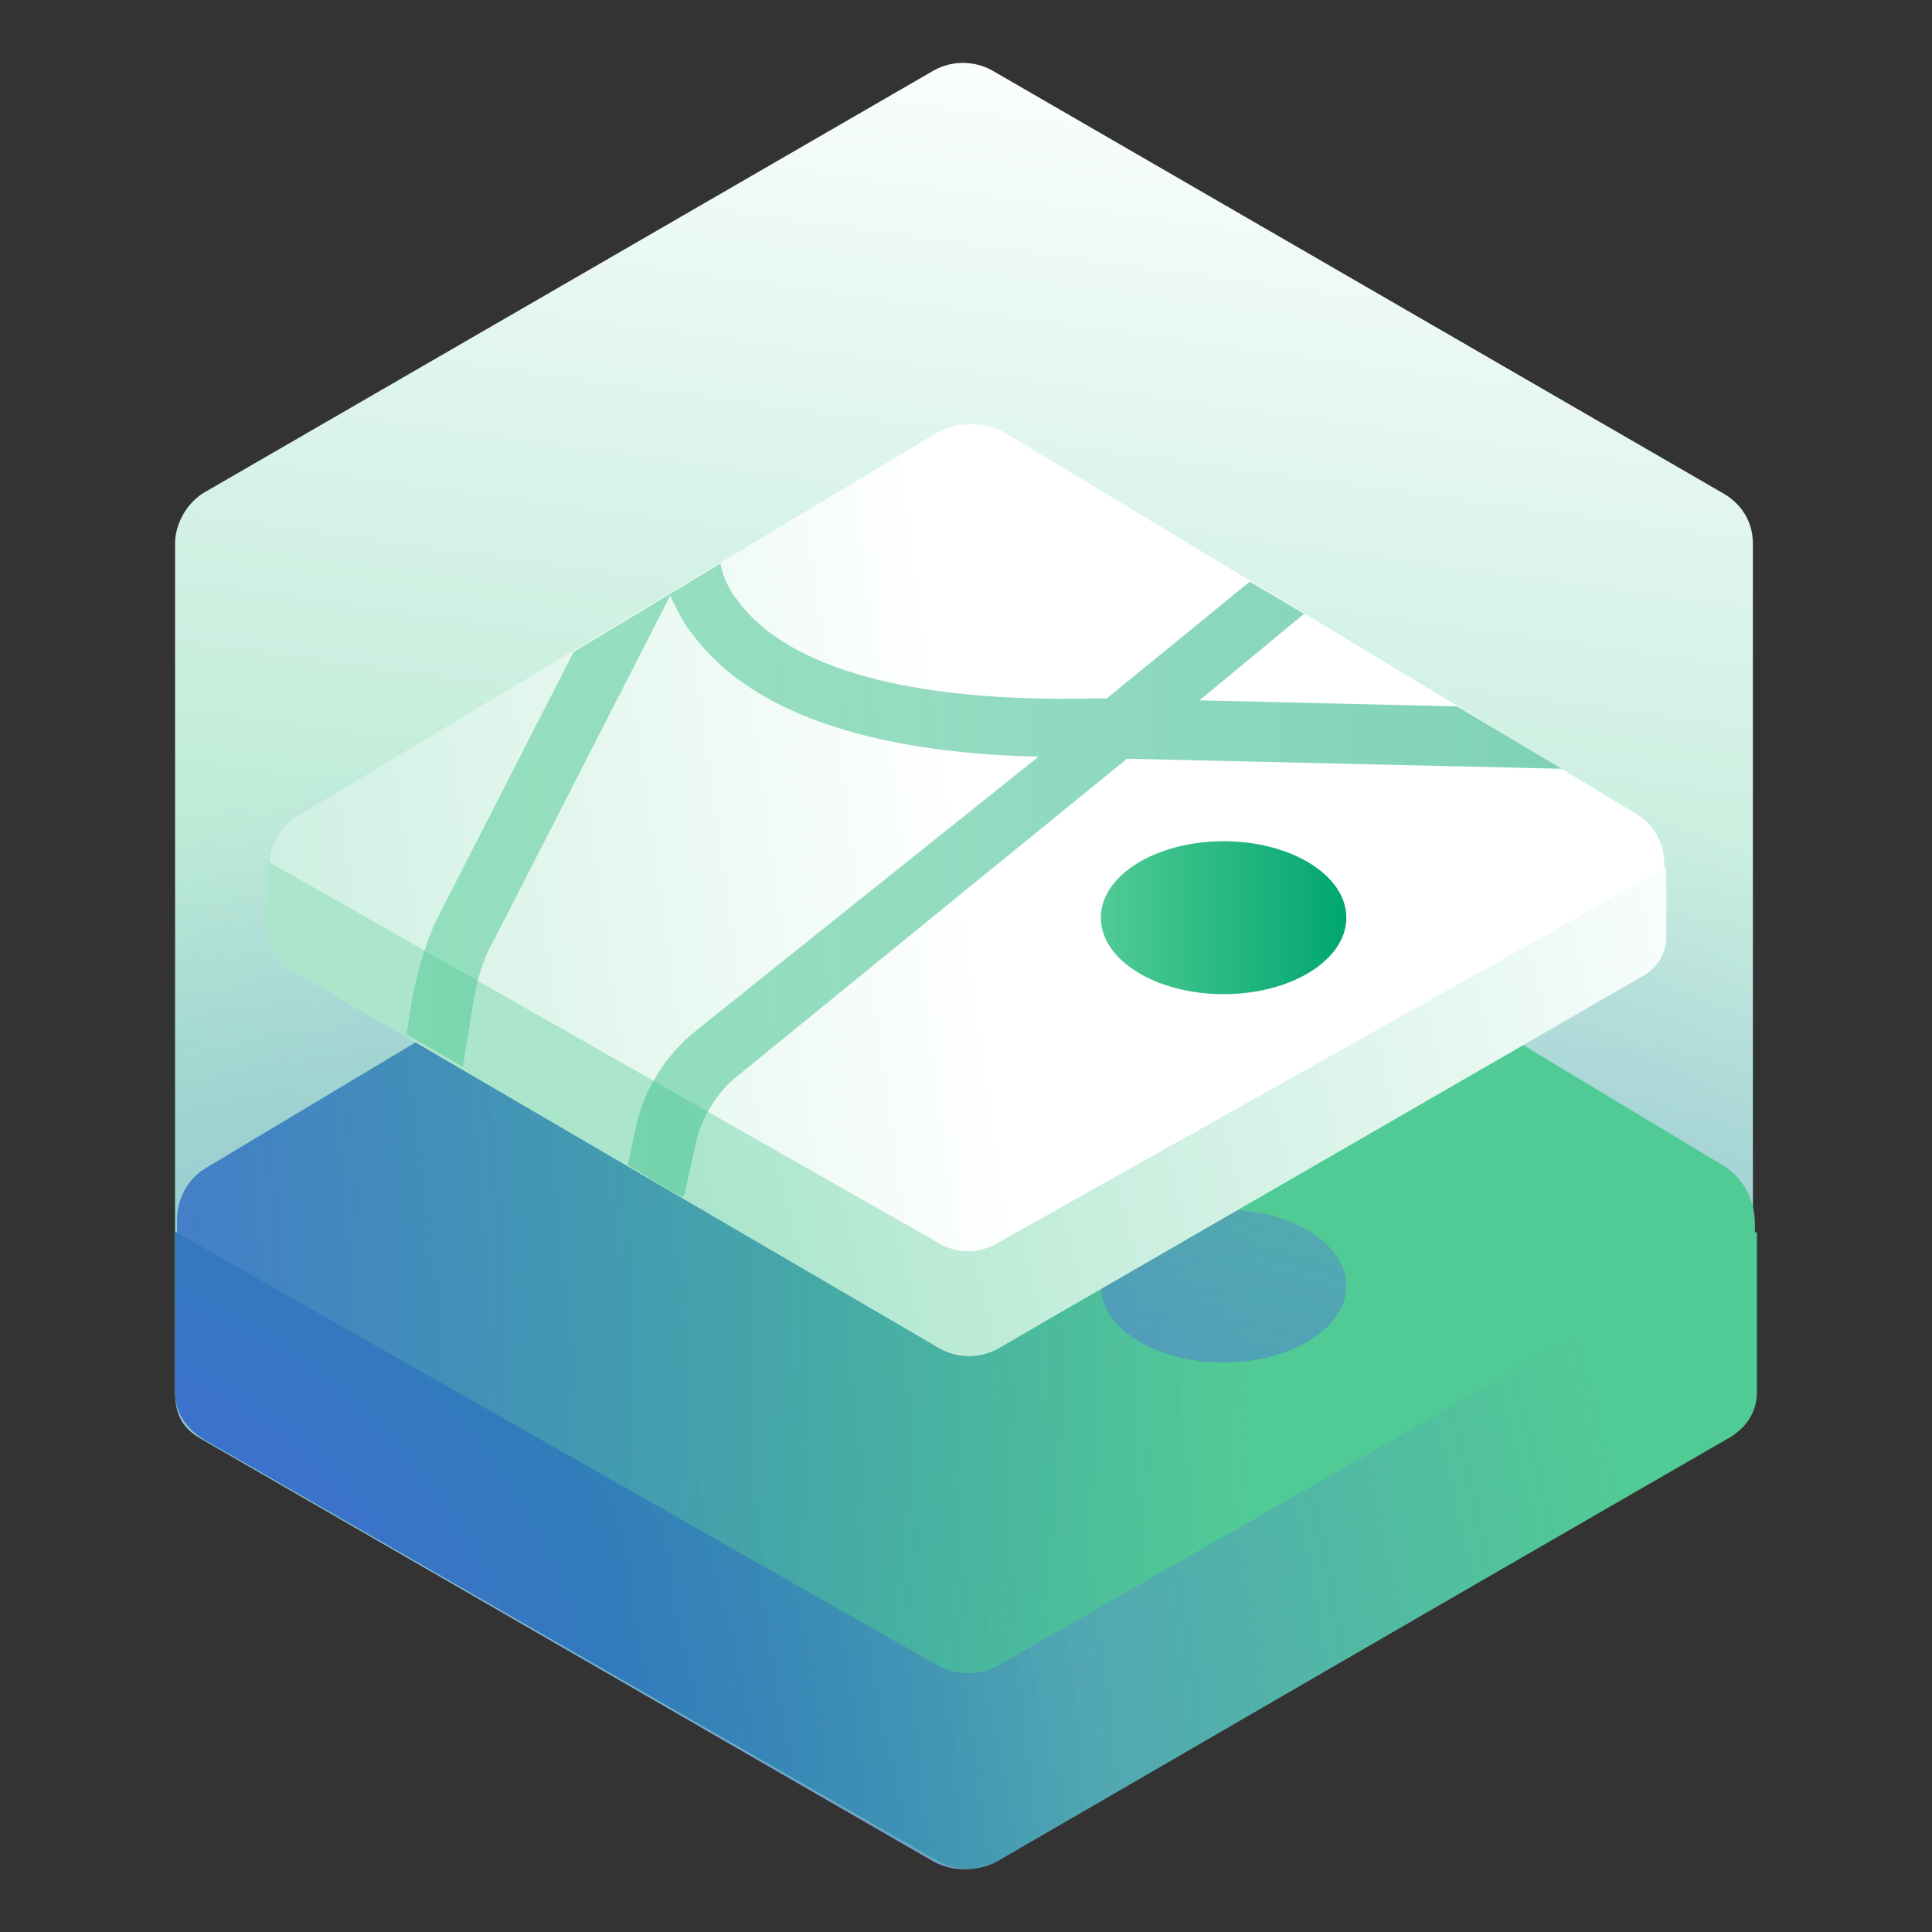
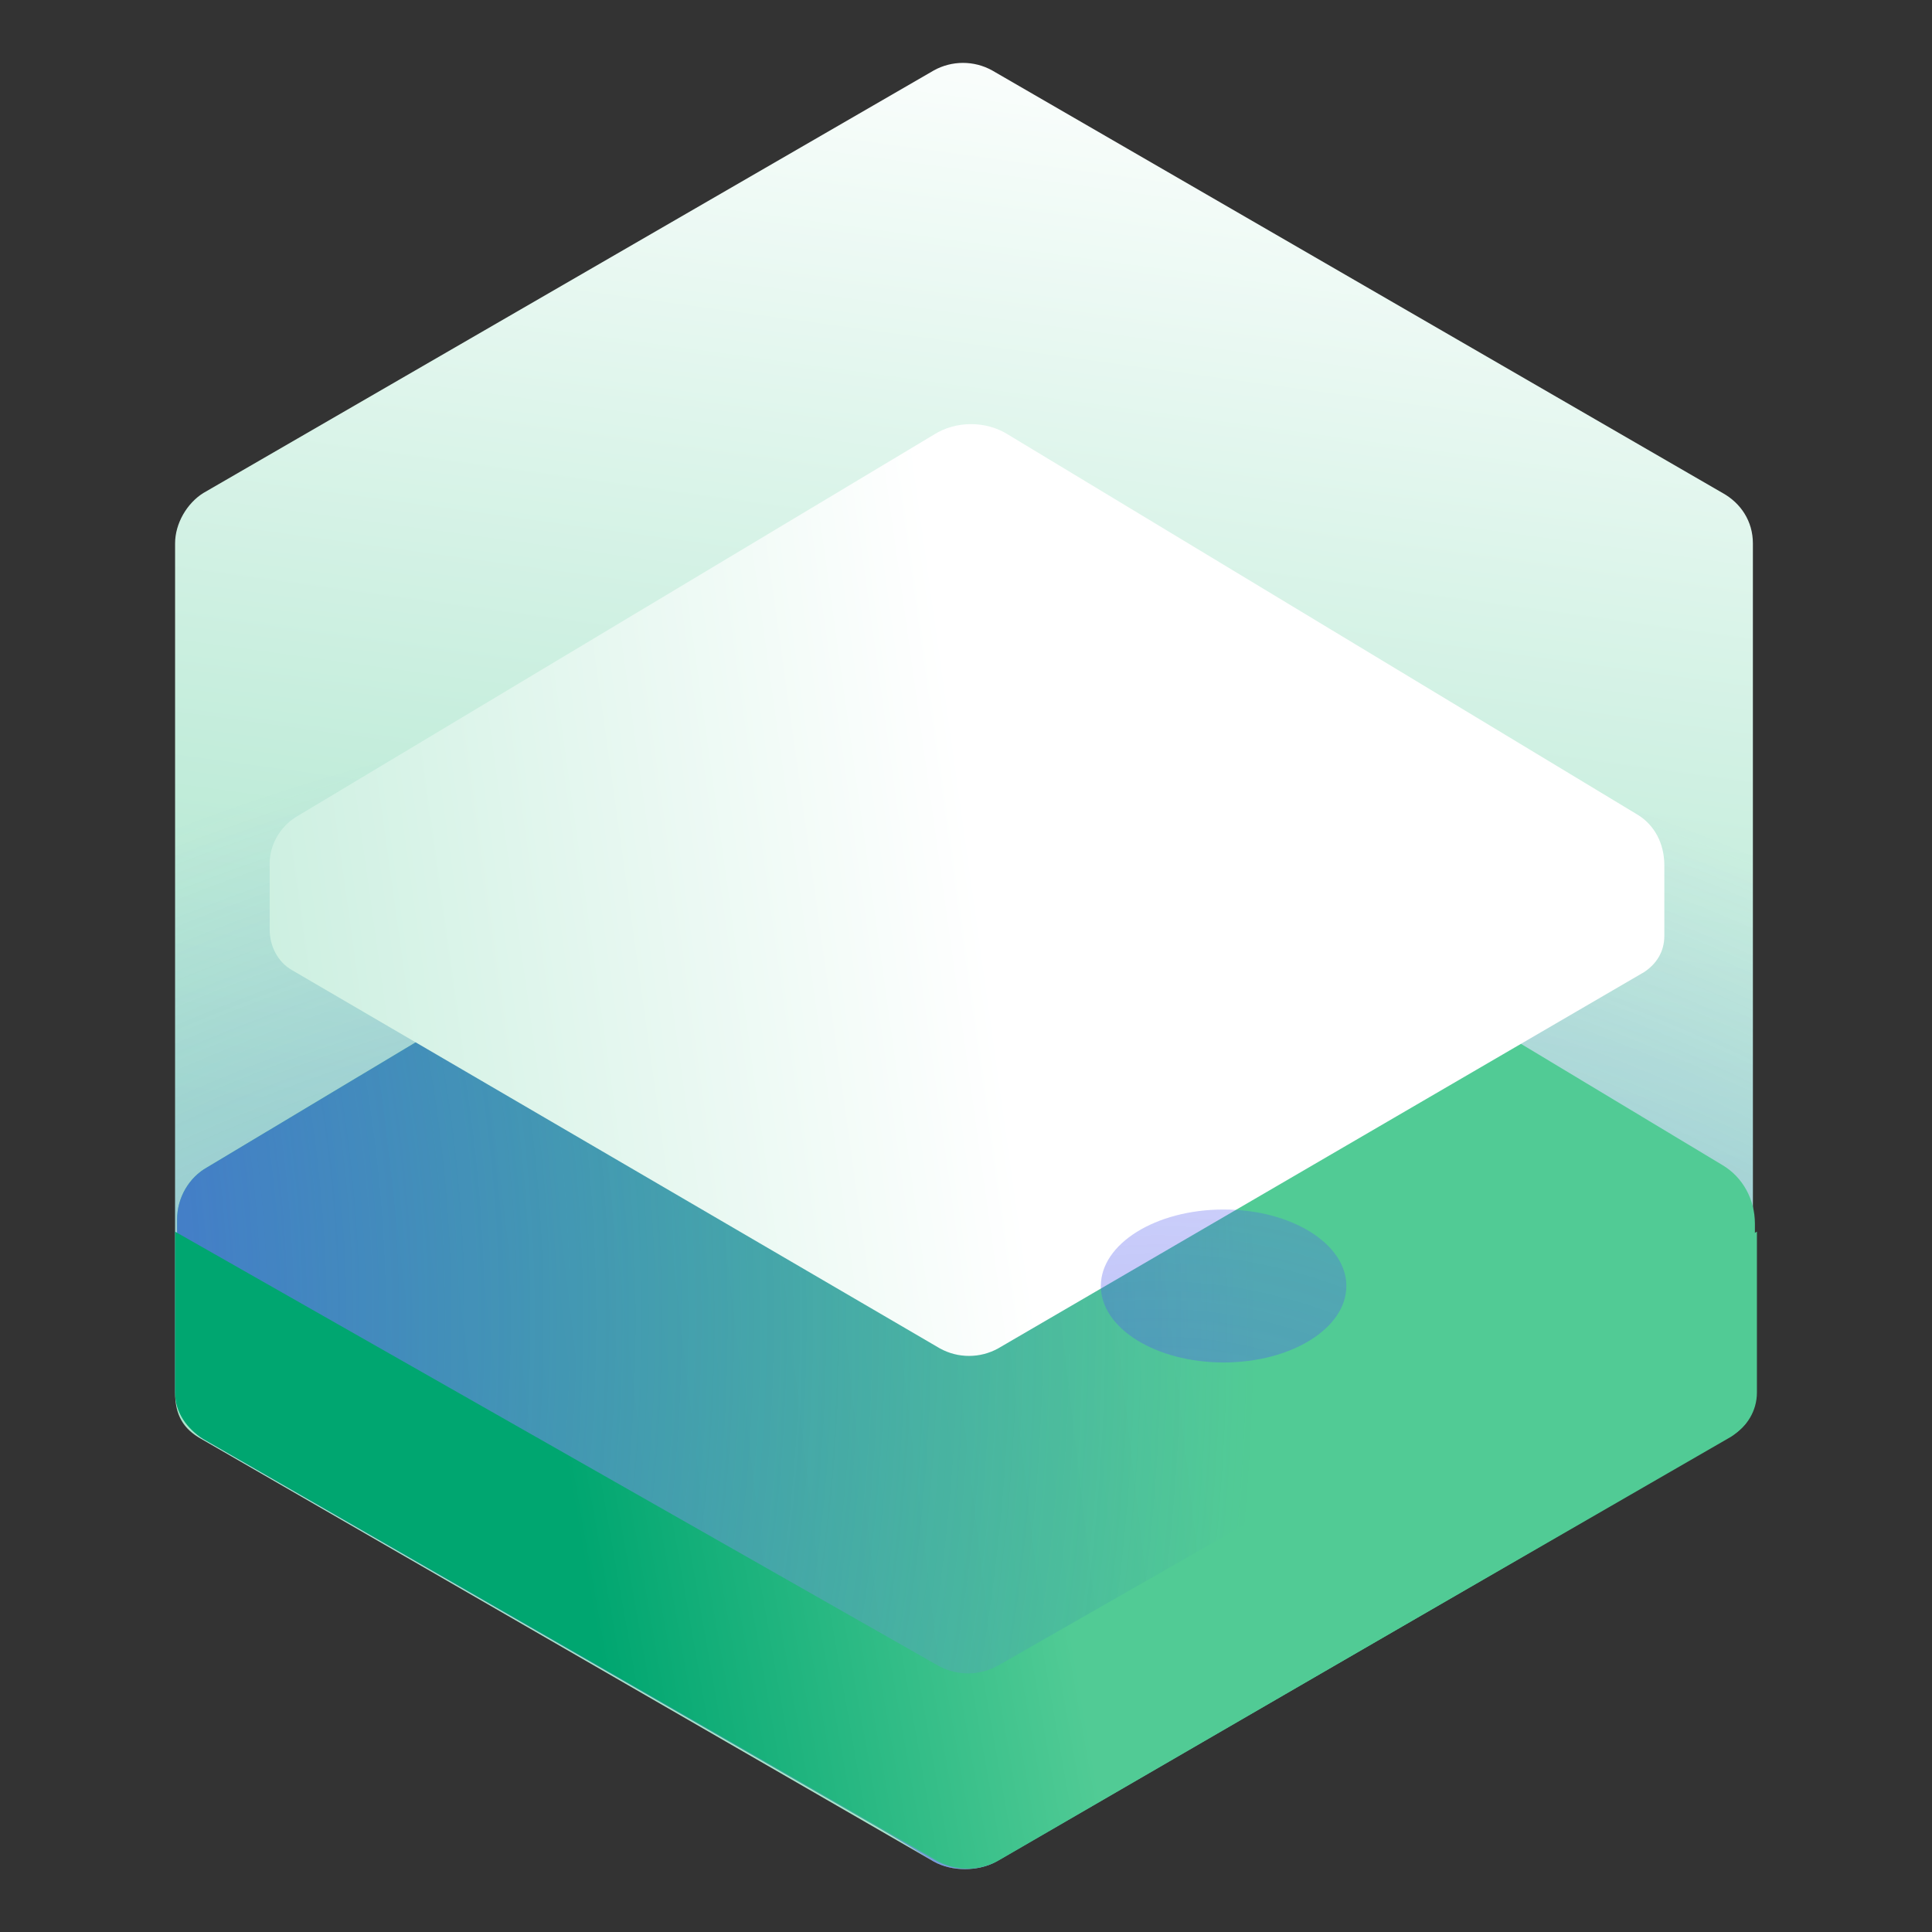
<svg xmlns="http://www.w3.org/2000/svg" width="96" height="96" viewBox="0 0 96 96" fill="none">
  <rect x="0" y="0" width="96" height="96" fill="#333333" stroke="none" />
  <path d="M8.7 27V69.2C8.7 70.3 9.1 71 10 71.5L46.4 92.5C47.3 93 48.6 93 49.5 92.5L85.9 71.4C86.8 70.9 87.1 70.4 87.1 69.3V27C87.1 25.9 86.5 25 85.6 24.5L49.3 3.5C48.4 3 47.3 3 46.4 3.5L10.1 24.5C9.3 25 8.7 26 8.7 27Z" fill="url(#paint0_linear_1195_14047)" />
-   <path d="M8.7 27V69.2C8.7 70.3 9.1 71 10 71.5L46.4 92.5C47.3 93 48.6 93 49.5 92.5L85.9 71.4C86.8 70.9 87.1 70.4 87.1 69.3V27C87.1 25.9 86.5 25 85.6 24.5L49.3 3.5C48.4 3 47.3 3 46.4 3.5L10.1 24.5C9.3 25 8.7 26 8.7 27Z" fill="url(#paint1_radial_1195_14047)" />
+   <path d="M8.7 27V69.2L46.4 92.5C47.3 93 48.6 93 49.5 92.5L85.9 71.4C86.8 70.9 87.1 70.4 87.1 69.3V27C87.1 25.9 86.5 25 85.6 24.5L49.3 3.5C48.4 3 47.3 3 46.4 3.5L10.1 24.5C9.3 25 8.7 26 8.7 27Z" fill="url(#paint1_radial_1195_14047)" />
  <path d="M87.2 60.8V69.3C87.2 70.1 86.8 70.9 86 71.4L49.6 92.4C48.6 93 47.4 93 46.4 92.4L10.1 71.5C9.3 71 8.8 70.1 8.8 69.2V60.6C8.8 59.5 9.4 58.5 10.3 58L46 36.6C47.3 35.8 48.9 35.8 50.2 36.6L85.6 57.9C86.6 58.5 87.2 59.6 87.2 60.8Z" fill="url(#paint2_linear_1195_14047)" />
  <path d="M87.2 60.8V69.3C87.2 70.1 86.8 70.9 86 71.4L49.6 92.4C48.6 93 47.4 93 46.4 92.4L10.1 71.5C9.3 71 8.8 70.1 8.8 69.2V60.6C8.8 59.5 9.4 58.5 10.3 58L46 36.6C47.3 35.8 48.9 35.8 50.2 36.6L85.6 57.9C86.6 58.5 87.2 59.6 87.2 60.8Z" fill="url(#paint3_radial_1195_14047)" />
  <path d="M10.1 71.5L46.5 92.4C47.5 93 48.7 93 49.7 92.4L86.1 71.3C86.8 70.9 87.3 70.1 87.3 69.2V61.2L49.7 82.7C48.7 83.3 47.5 83.3 46.5 82.7L8.7 61.2V69.2C8.7 70.2 9.3 71 10.1 71.5Z" fill="url(#paint4_linear_1195_14047)" />
  <path d="M82.7 43V46.5C82.7 47.3 82.3 47.9 81.7 48.3L49.6 67C48.7 67.5 47.6 67.5 46.7 67L14.5 48.2C13.8 47.8 13.4 47 13.4 46.2V42.9C13.4 42 13.9 41.1 14.7 40.6L46.4 21.6C47.5 20.9 49 20.9 50.1 21.6L81.4 40.5C82.2 41 82.7 41.9 82.7 43Z" fill="url(#paint5_linear_1195_14047)" />
  <path opacity="0.45" d="M60.8 67.7C64.169 67.7 66.9 65.999 66.9 63.9C66.9 61.801 64.169 60.1 60.8 60.1C57.431 60.1 54.7 61.801 54.7 63.9C54.7 65.999 57.431 67.7 60.8 67.7Z" fill="url(#paint6_radial_1195_14047)" />
-   <path d="M14.5 48.2L46.7 67C47.6 67.5 48.7 67.5 49.6 67L81.8 48.4C82.4 48 82.8 47.3 82.8 46.6V43.1L49.5 61.8C48.6 62.3 47.6 62.3 46.7 61.8L13.3 42.8V46.1C13.3 47 13.7 47.7 14.5 48.2Z" fill="url(#paint7_linear_1195_14047)" />
-   <path d="M60.8 49.4C64.169 49.4 66.9 47.699 66.9 45.6C66.9 43.501 64.169 41.8 60.8 41.8C57.431 41.8 54.7 43.501 54.7 45.6C54.7 47.699 57.431 49.4 60.8 49.4Z" fill="url(#paint8_linear_1195_14047)" />
-   <path opacity="0.5" d="M77.6 38.2L72.4 35.1L59.6 34.8L64.8 30.5L62.1 28.9L55 34.7H54.6C42.9 35 38.4 32.2 36.7 29.9C36.2 29.3 35.9 28.6 35.8 28L28.5 32.4L21.9 45.3C21.2 46.6 20.8 48.1 20.5 49.5L20.2 51.4L23 53L23.5 49.9C23.7 48.7 24 47.6 24.6 46.6L33.3 29.6C33.6 30.2 33.9 30.9 34.4 31.5C37.2 35.3 43 37.4 51.6 37.6L34.6 51.2C33.1 52.4 32 54.1 31.6 56L31.2 57.9L33.9 59.5C33.9 59.5 33.9 59.4 34 59.4L34.6 56.7C34.9 55.5 35.6 54.3 36.6 53.5L56 37.7L77.6 38.2Z" fill="url(#paint9_linear_1195_14047)" />
-   <path d="M10.1 71.5L46.5 92.4C47.5 93 48.7 93 49.7 92.4L86.1 71.3C86.8 70.9 87.3 70.1 87.3 69.2V61.2L49.7 82.7C48.7 83.3 47.5 83.3 46.5 82.7L8.7 61.2V69.2C8.7 70.2 9.3 71 10.1 71.5Z" fill="url(#paint10_radial_1195_14047)" />
  <defs>
    <linearGradient id="paint0_linear_1195_14047" x1="54.548" y1="0.363" x2="46.36" y2="60.217" gradientUnits="userSpaceOnUse">
      <stop stop-color="white" />
      <stop offset="1" stop-color="#AAE5CC" />
    </linearGradient>
    <radialGradient id="paint1_radial_1195_14047" cx="0" cy="0" r="1" gradientUnits="userSpaceOnUse" gradientTransform="translate(46.213 140.076) scale(115.975 115.975)">
      <stop stop-color="#535EEE" />
      <stop offset="0.916" stop-color="#535EEE" stop-opacity="0" />
    </radialGradient>
    <linearGradient id="paint2_linear_1195_14047" x1="59.196" y1="63.139" x2="-39.471" y2="74.769" gradientUnits="userSpaceOnUse">
      <stop stop-color="#51CB95" />
      <stop offset="1" stop-color="#00A670" />
    </linearGradient>
    <radialGradient id="paint3_radial_1195_14047" cx="0" cy="0" r="1" gradientUnits="userSpaceOnUse" gradientTransform="translate(-53.707 65.599) scale(116.41 116.41)">
      <stop offset="0.272" stop-color="#535EEE" />
      <stop offset="1" stop-color="#535EEE" stop-opacity="0" />
    </radialGradient>
    <linearGradient id="paint4_linear_1195_14047" x1="51.833" y1="72.955" x2="28.854" y2="76.99" gradientUnits="userSpaceOnUse">
      <stop stop-color="#51CB95" />
      <stop offset="1" stop-color="#00A670" />
    </linearGradient>
    <linearGradient id="paint5_linear_1195_14047" x1="48.645" y1="44.127" x2="-10.837" y2="52.409" gradientUnits="userSpaceOnUse">
      <stop stop-color="white" />
      <stop offset="1" stop-color="#AAE5CC" />
    </linearGradient>
    <radialGradient id="paint6_radial_1195_14047" cx="0" cy="0" r="1" gradientUnits="userSpaceOnUse" gradientTransform="translate(57.548 87.948) scale(69.388 69.388)">
      <stop offset="0.165" stop-color="#535EEE" />
      <stop offset="0.916" stop-color="#535EEE" stop-opacity="0" />
    </radialGradient>
    <linearGradient id="paint7_linear_1195_14047" x1="86.359" y1="41.6" x2="32.995" y2="54.589" gradientUnits="userSpaceOnUse">
      <stop stop-color="white" />
      <stop offset="1" stop-color="#AAE5CC" />
    </linearGradient>
    <linearGradient id="paint8_linear_1195_14047" x1="54.711" y1="45.595" x2="66.974" y2="45.595" gradientUnits="userSpaceOnUse">
      <stop stop-color="#51CB95" />
      <stop offset="1" stop-color="#00A670" />
    </linearGradient>
    <linearGradient id="paint9_linear_1195_14047" x1="20.053" y1="43.737" x2="77.56" y2="43.737" gradientUnits="userSpaceOnUse">
      <stop stop-color="#51CB95" />
      <stop offset="1" stop-color="#00A670" />
    </linearGradient>
    <radialGradient id="paint10_radial_1195_14047" cx="0" cy="0" r="1" gradientUnits="userSpaceOnUse" gradientTransform="translate(-1.015 91.101) scale(83.068 83.068)">
      <stop stop-color="#535EEE" />
      <stop offset="1" stop-color="#535EEE" stop-opacity="0" />
    </radialGradient>
  </defs>
</svg>